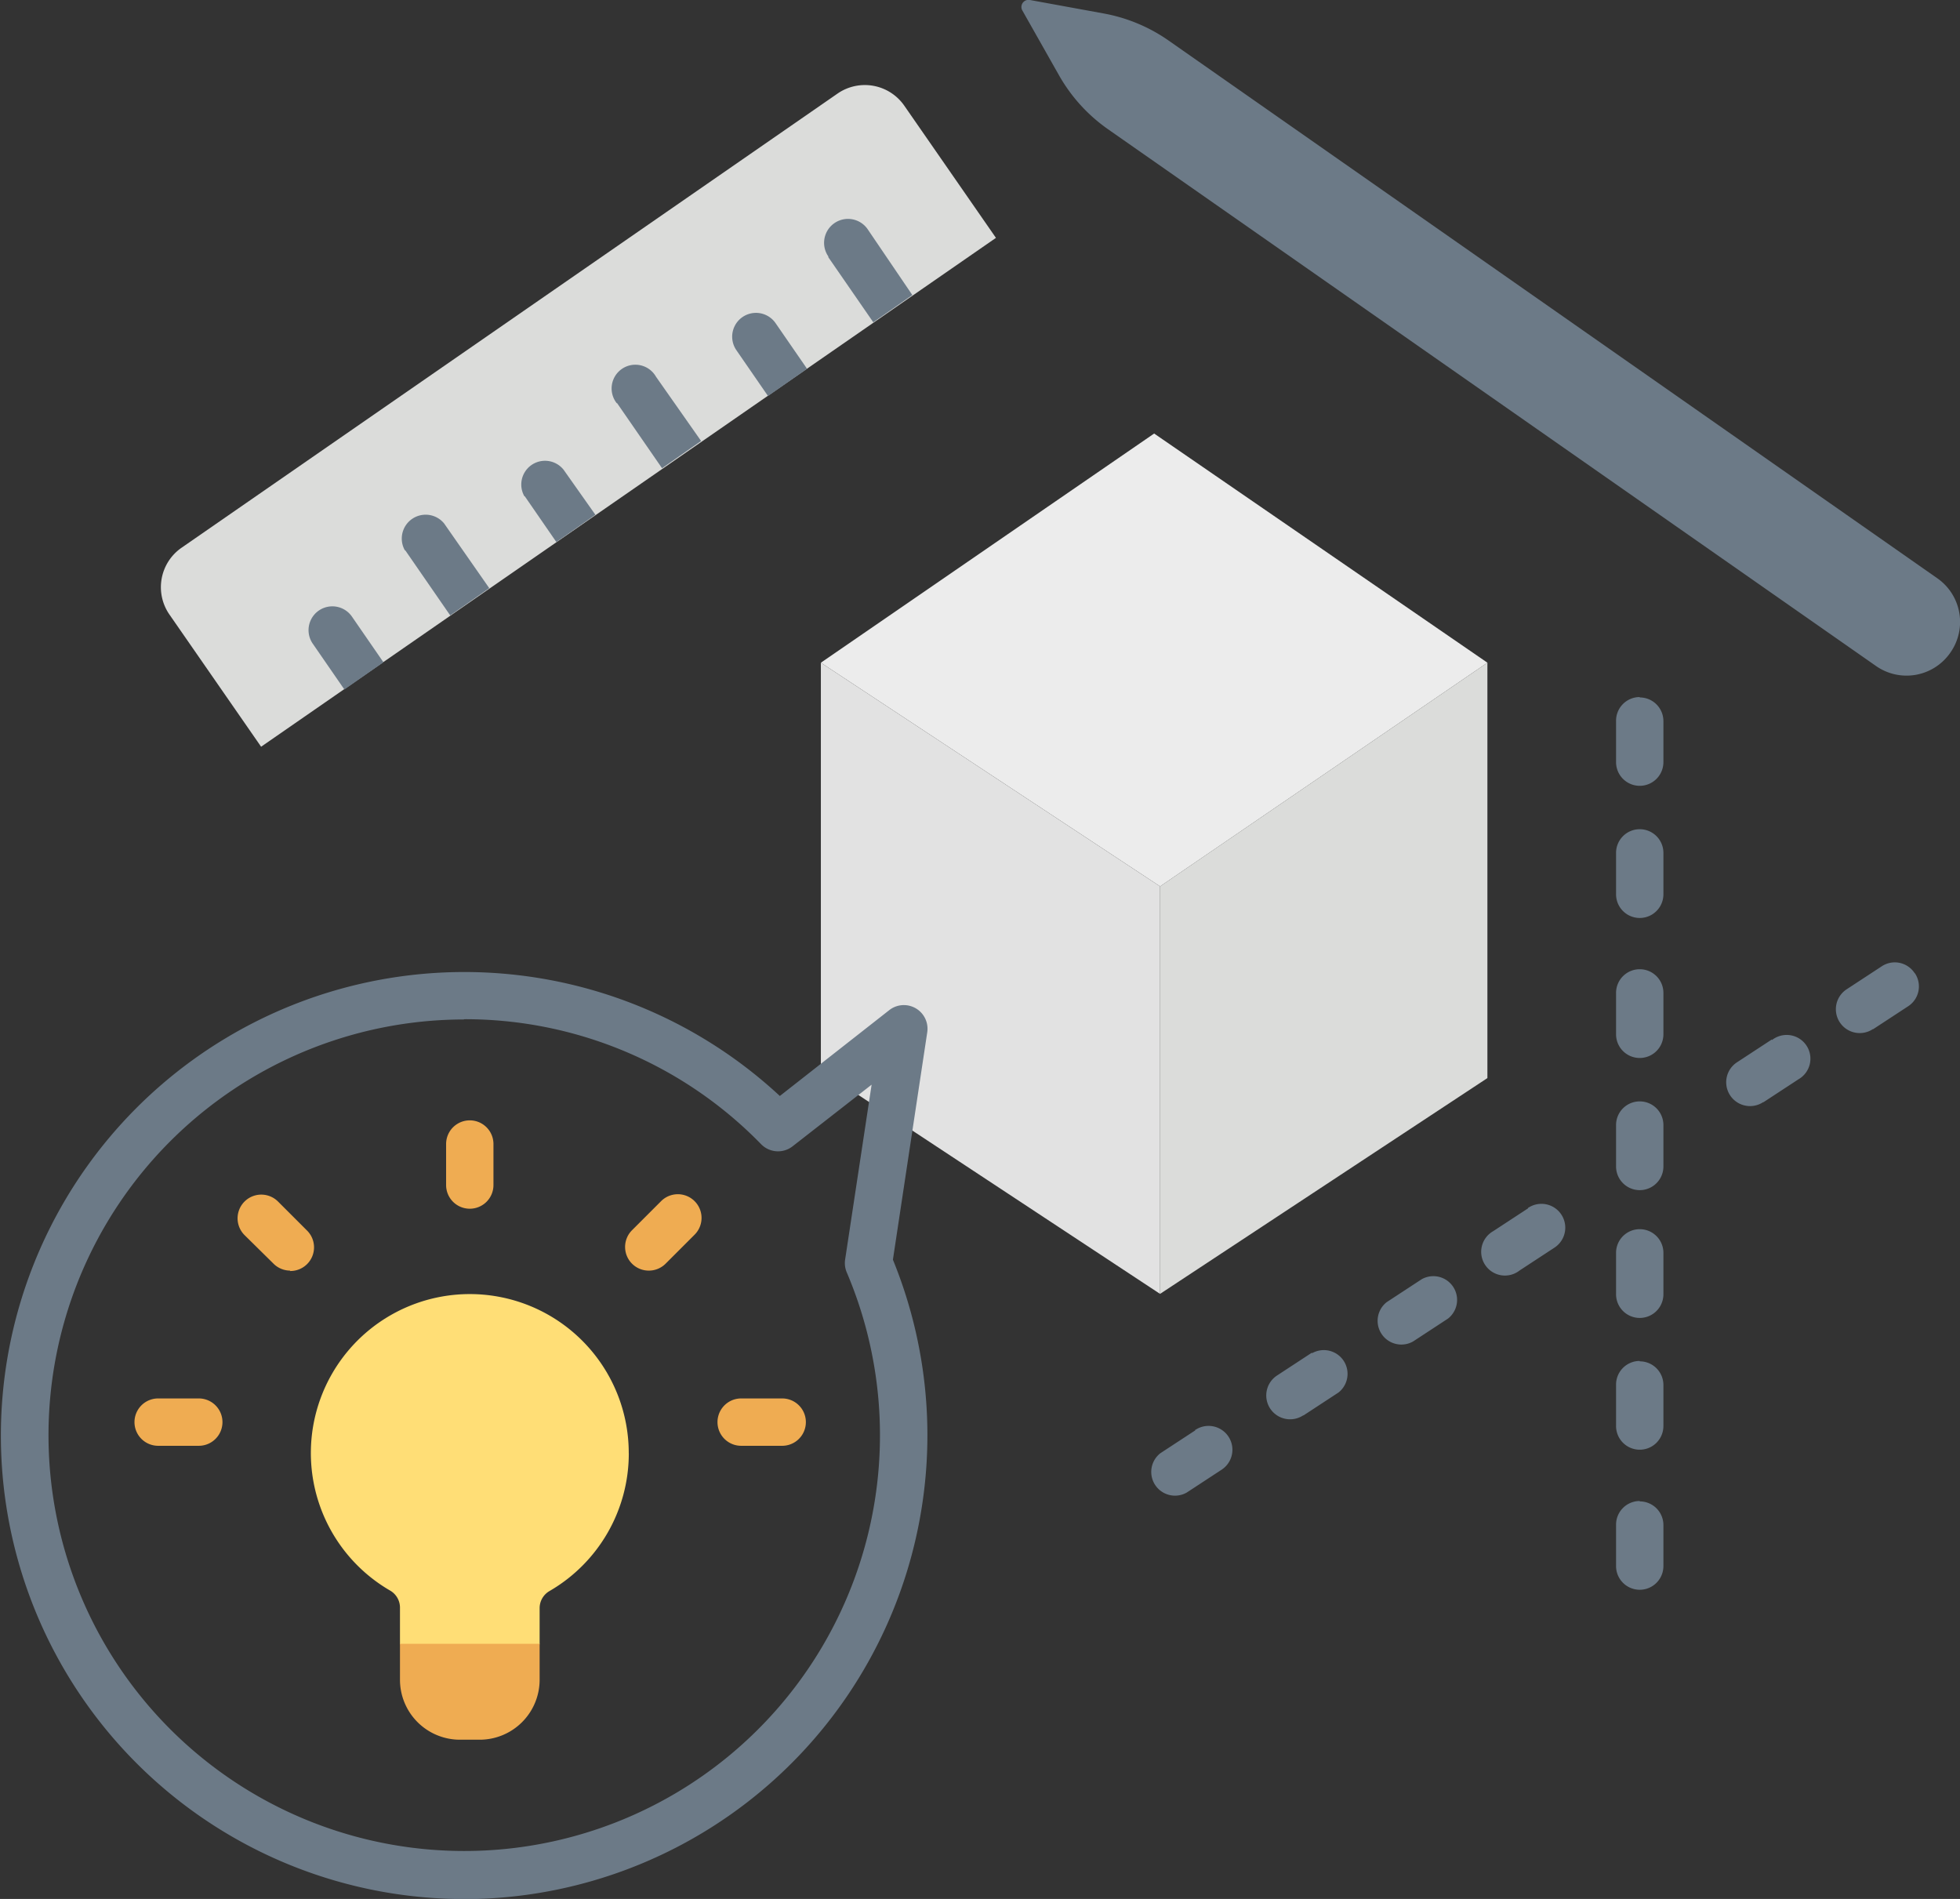
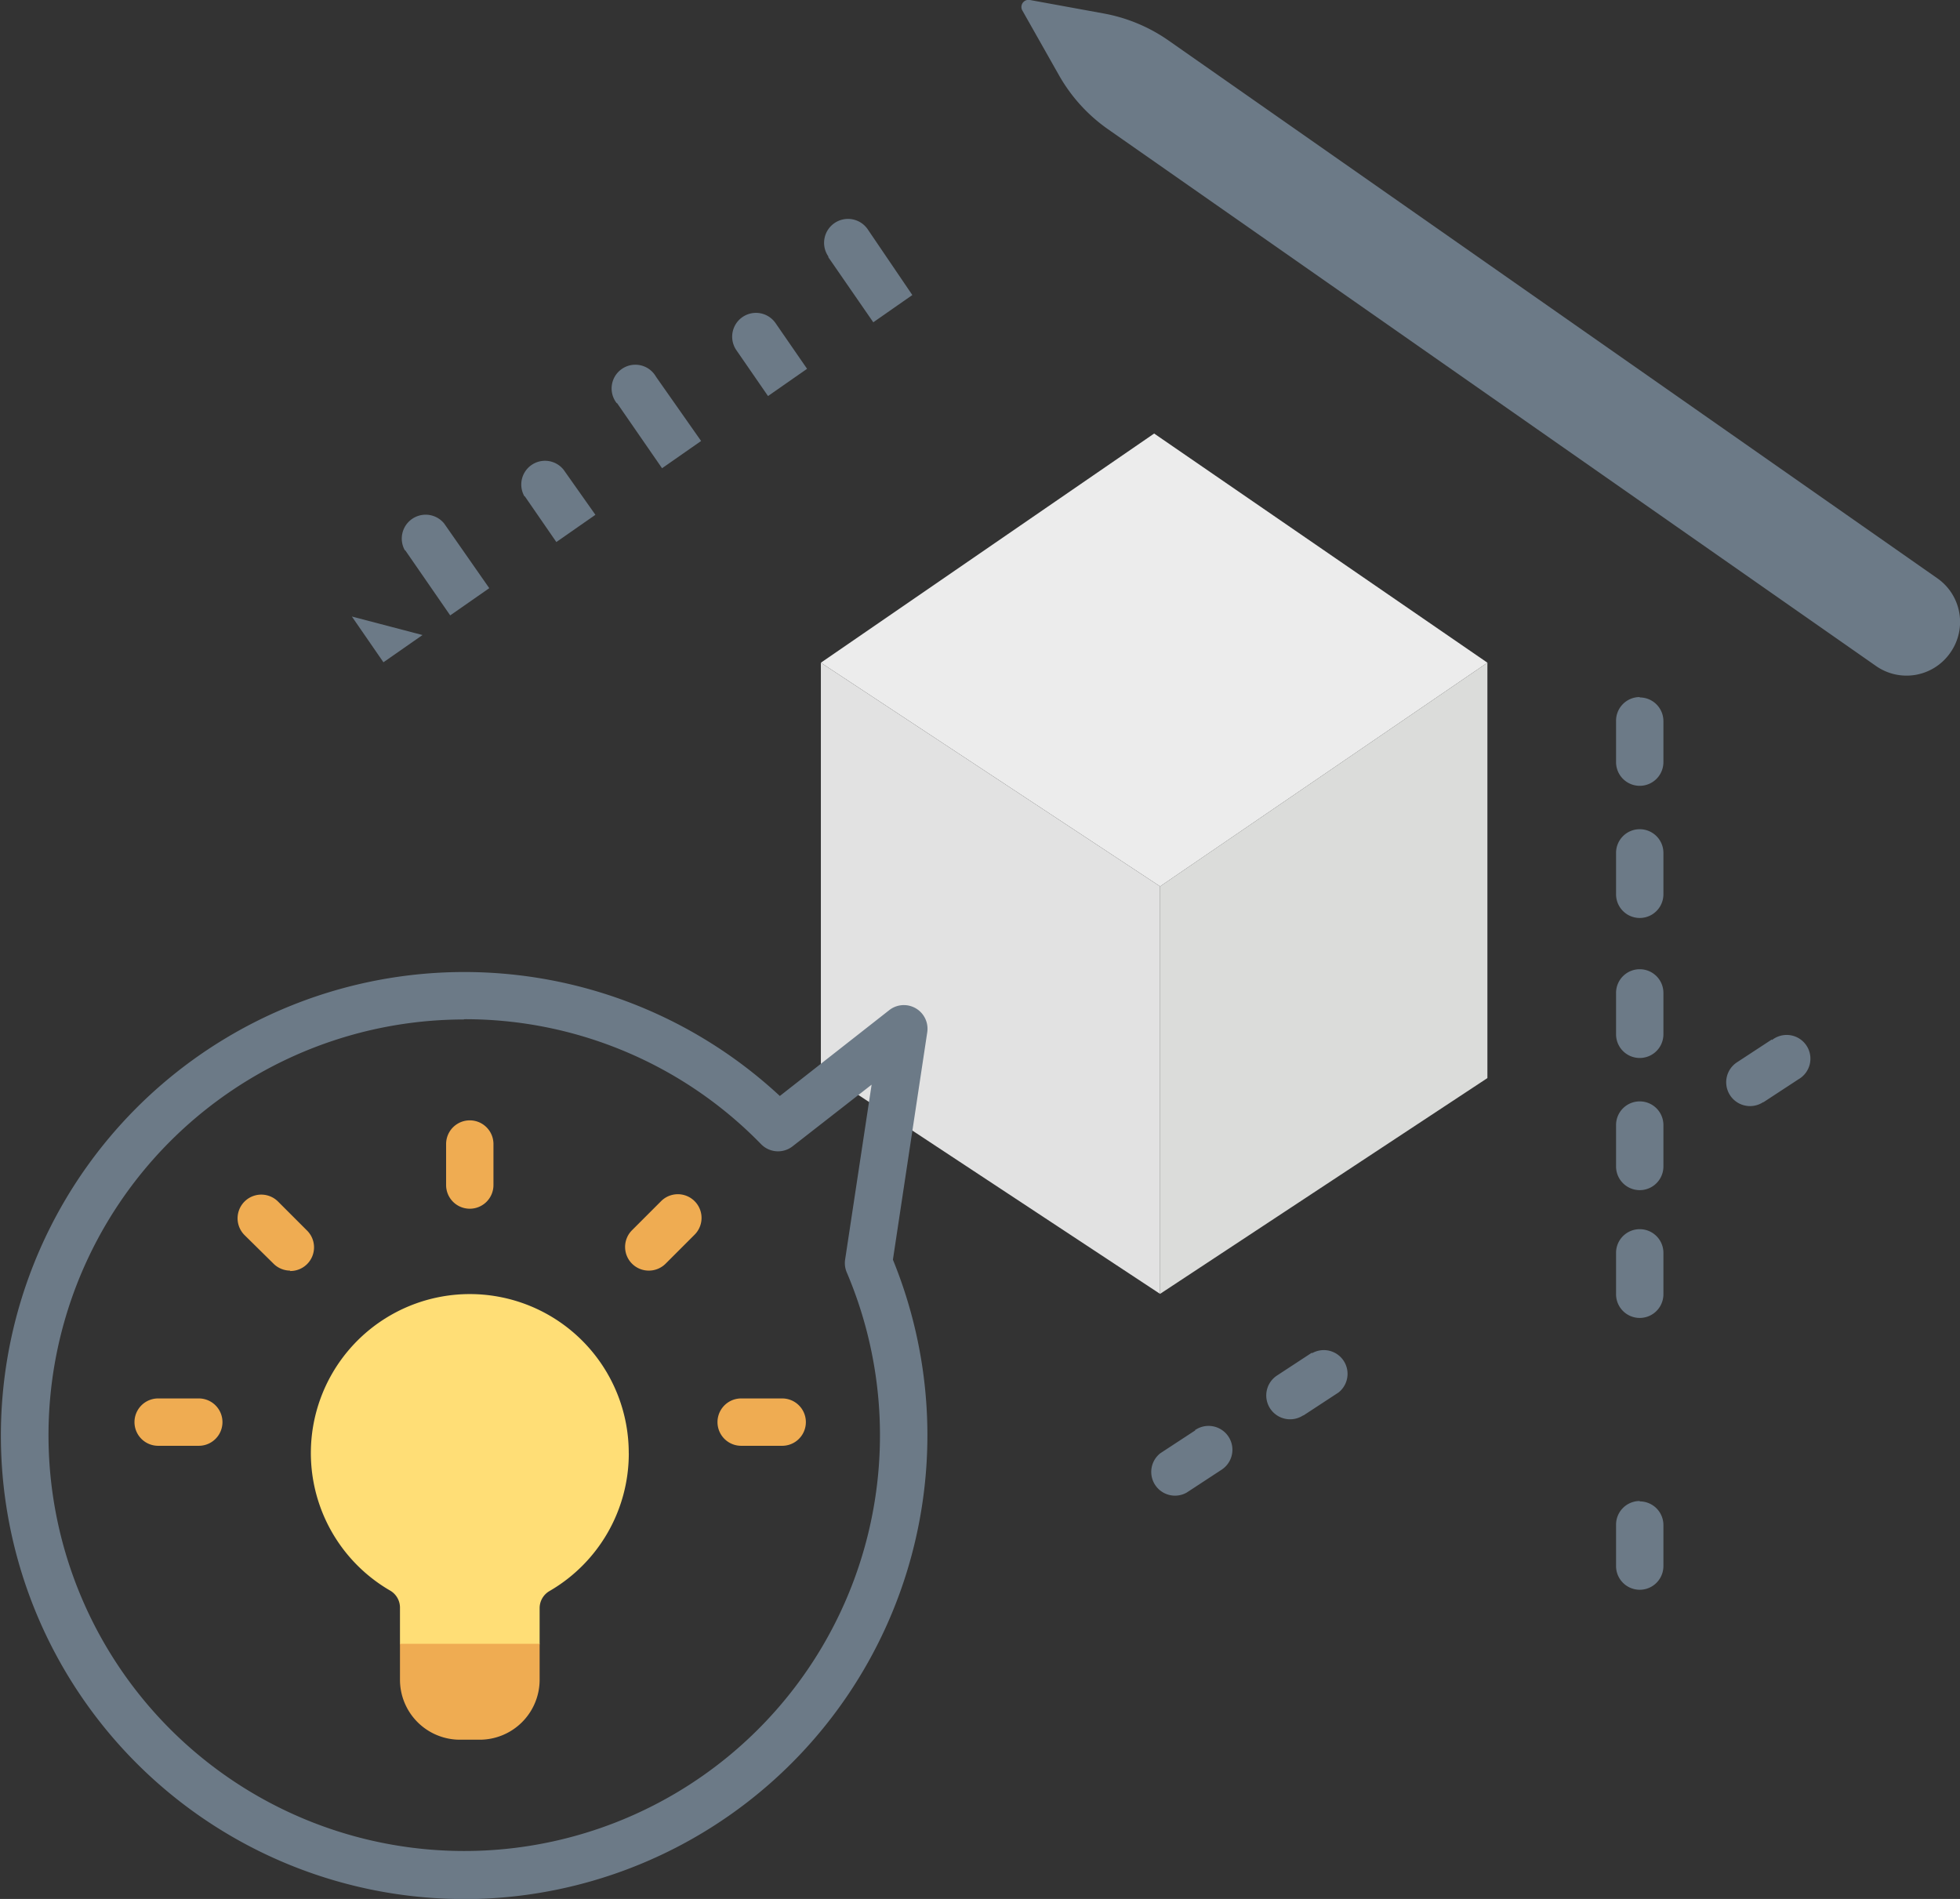
<svg xmlns="http://www.w3.org/2000/svg" width="44.911" height="43.509" viewBox="0 0 44.911 43.509">
  <rect x="0" y="0" width="44.911" height="43.509" fill="#333333" stroke="none" />
  <defs>
    <clipPath id="clip-path">
      <rect id="Rectangle_180" data-name="Rectangle 180" width="44.911" height="43.509" fill="none" />
    </clipPath>
  </defs>
  <g id="Artwork_15" data-name="Artwork 15" transform="translate(22.456 21.754)">
    <g id="Group_42" data-name="Group 42" transform="translate(-22.456 -21.754)">
      <path id="Path_349" data-name="Path 349" d="M215.873,120.276l-7.773-5.125,7.637-5.251,7.637,5.251Z" transform="translate(-189.291 -99.967)" fill="#ececec" />
      <path id="Path_350" data-name="Path 350" d="M208.1,177.337l7.773,5.125v-9.337L208.1,168Z" transform="translate(-189.291 -152.816)" fill="#e2e2e2" />
      <path id="Path_351" data-name="Path 351" d="M301.6,177.517l-7.5,4.944v-9.337L301.6,168Z" transform="translate(-267.518 -152.816)" fill="#dbdcda" />
      <g id="Group_41" data-name="Group 41" clip-path="url(#clip-path)">
        <path id="Path_352" data-name="Path 352" d="M10.841,267.639a10.62,10.62,0,1,1,7.24-18.4l2.5-1.961a.542.542,0,0,1,.877.506l-.786,5.206a10.629,10.629,0,0,1-9.834,14.651m0-20.155a9.526,9.526,0,1,0,8.776,5.794.542.542,0,0,1-.036-.3l.606-4-1.808,1.41a.542.542,0,0,1-.723-.045,9.463,9.463,0,0,0-6.806-2.865" transform="translate(-0.212 -224.128)" fill="#6c7a87" />
-         <path id="Path_353" data-name="Path 353" d="M41.3,32.174l15.04-10.412a1.1,1.1,0,0,1,1.527.28l2.1,3.028L43.129,36.729l-2.1-3.028A1.1,1.1,0,0,1,41.3,32.174Z" transform="translate(-37.146 -19.62)" fill="#dbdcda" />
        <path id="Path_354" data-name="Path 354" d="M86.08,331.665a3.642,3.642,0,1,0-5.468,3.154.452.452,0,0,1,.226.4v.832h3.2v-.832a.452.452,0,0,1,.226-.389,3.642,3.642,0,0,0,1.817-3.154" transform="translate(-71.673 -298.376)" fill="#ffde76" />
        <path id="Path_355" data-name="Path 355" d="M101.4,416.7h3.2v.823a1.374,1.374,0,0,1-1.374,1.374h-.452a1.374,1.374,0,0,1-1.374-1.374Z" transform="translate(-92.235 -379.037)" fill="#efac52" />
-         <path id="Path_356" data-name="Path 356" d="M79.209,153.949a.545.545,0,0,0-.895.624l.723,1.048.895-.624Z" transform="translate(-71.146 -139.823)" fill="#6c7a87" />
+         <path id="Path_356" data-name="Path 356" d="M79.209,153.949l.723,1.048.895-.624Z" transform="translate(-71.146 -139.823)" fill="#6c7a87" />
        <path id="Path_357" data-name="Path 357" d="M102.551,130.292a.547.547,0,0,0-.9.615h.009l1.03,1.491.895-.624Z" transform="translate(-92.374 -118.298)" fill="#6c7a87" />
        <path id="Path_358" data-name="Path 358" d="M132.877,116.672a.544.544,0,0,0-.9.606h.009l.723,1.048.895-.624Z" transform="translate(-119.961 -105.907)" fill="#6c7a87" />
        <path id="Path_359" data-name="Path 359" d="M156.277,93.072a.544.544,0,1,0-.9.606h.009l1.03,1.491.895-.624Z" transform="translate(-141.246 -84.441)" fill="#6c7a87" />
        <path id="Path_360" data-name="Path 360" d="M186.609,79.549a.545.545,0,0,0-.895.624l.723,1.048.895-.624Z" transform="translate(-168.839 -72.147)" fill="#6c7a87" />
        <path id="Path_361" data-name="Path 361" d="M209.993,55.834a.548.548,0,1,0-.913.606v.018l1.03,1.491.895-.624Z" transform="translate(-190.1 -50.565)" fill="#6c7a87" />
        <path id="Path_362" data-name="Path 362" d="M410.242,176.7a.542.542,0,0,0-.542.542v.949a.542.542,0,0,0,1.085,0v-.94a.542.542,0,0,0-.542-.542" transform="translate(-372.67 -160.729)" fill="#6c7a87" />
        <path id="Path_363" data-name="Path 363" d="M410.242,210.2a.542.542,0,0,0-.542.542v.949a.542.542,0,0,0,1.085,0v-.949a.542.542,0,0,0-.542-.542" transform="translate(-372.67 -191.201)" fill="#6c7a87" />
        <path id="Path_364" data-name="Path 364" d="M410.242,245.7a.542.542,0,0,0-.542.542v.949a.542.542,0,1,0,1.085,0v-.949a.542.542,0,0,0-.542-.542" transform="translate(-372.67 -223.493)" fill="#6c7a87" />
        <path id="Path_365" data-name="Path 365" d="M410.242,279.2a.542.542,0,0,0-.542.542v.949a.542.542,0,0,0,1.085,0v-.949a.542.542,0,0,0-.542-.542" transform="translate(-372.67 -253.965)" fill="#6c7a87" />
        <path id="Path_366" data-name="Path 366" d="M410.242,311.6a.542.542,0,0,0-.542.542v.949a.542.542,0,0,0,1.085,0v-.949a.542.542,0,0,0-.542-.542" transform="translate(-372.67 -283.437)" fill="#6c7a87" />
-         <path id="Path_367" data-name="Path 367" d="M410.242,345a.542.542,0,0,0-.542.542v.949a.542.542,0,0,0,1.085,0v-.94a.542.542,0,0,0-.542-.542" transform="translate(-372.67 -313.818)" fill="#6c7a87" />
        <path id="Path_368" data-name="Path 368" d="M410.242,380.5a.542.542,0,0,0-.542.542v.949a.542.542,0,1,0,1.085,0v-.94a.542.542,0,0,0-.542-.542" transform="translate(-372.67 -346.109)" fill="#6c7a87" />
-         <path id="Path_369" data-name="Path 369" d="M467.268,244.213a.542.542,0,0,0-.759-.154l-.8.524a.545.545,0,1,0,.6.913h.009l.8-.524a.542.542,0,0,0,.154-.759" transform="translate(-423.396 -221.916)" fill="#6c7a87" />
        <path id="Path_370" data-name="Path 370" d="M438.709,262.664l-.8.524a.545.545,0,1,0,.6.913h.009l.8-.524a.544.544,0,1,0-.606-.9" transform="translate(-398.109 -238.848)" fill="#6c7a87" />
-         <path id="Path_371" data-name="Path 371" d="M376.967,305.315l-.8.524a.544.544,0,1,0,.606.9l.8-.524a.545.545,0,1,0-.6-.913h-.009" transform="translate(-341.953 -277.63)" fill="#6c7a87" />
-         <path id="Path_372" data-name="Path 372" d="M349.967,323.373l-.8.524a.544.544,0,0,0,.606.9l.8-.524a.544.544,0,0,0-.606-.9" transform="translate(-317.393 -294.062)" fill="#6c7a87" />
        <path id="Path_373" data-name="Path 373" d="M322.109,342.064l-.8.524a.545.545,0,0,0,.6.913h.009l.8-.524a.544.544,0,0,0-.606-.9" transform="translate(-292.048 -311.072)" fill="#6c7a87" />
        <path id="Path_374" data-name="Path 374" d="M292.568,361.615l-.8.524a.544.544,0,0,0,.606.9l.8-.524a.545.545,0,1,0-.6-.913h-.009" transform="translate(-265.181 -328.842)" fill="#6c7a87" />
        <path id="Path_375" data-name="Path 375" d="M35.573,355.585h-.931a.542.542,0,1,1,0-1.085h.931a.542.542,0,1,1,0,1.085" transform="translate(-31.018 -322.459)" fill="#efac52" />
        <path id="Path_376" data-name="Path 376" d="M61.447,304.58a.542.542,0,0,1-.389-.163l-.66-.651a.543.543,0,1,1,.768-.768l.66.66a.542.542,0,0,1-.389.931" transform="translate(-54.795 -275.468)" fill="#efac52" />
        <path id="Path_377" data-name="Path 377" d="M113.642,286.025a.542.542,0,0,1-.542-.542v-.94a.542.542,0,0,1,1.085,0v.94a.542.542,0,0,1-.542.542" transform="translate(-102.878 -258.331)" fill="#efac52" />
        <path id="Path_378" data-name="Path 378" d="M159.036,304.489a.542.542,0,0,1-.389-.931l.66-.66a.543.543,0,0,1,.768.768l-.66.66a.542.542,0,0,1-.389.163" transform="translate(-144.159 -275.377)" fill="#efac52" />
        <path id="Path_379" data-name="Path 379" d="M183.382,355.585h-.94a.542.542,0,1,1,0-1.085h.94a.542.542,0,1,1,0,1.085" transform="translate(-165.459 -322.459)" fill="#efac52" />
        <path id="Path_380" data-name="Path 380" d="M280.219,14.925a1.22,1.22,0,0,1-1.7.3l-17.6-12.3A3.778,3.778,0,0,1,259.8,1.693L258.961.21a.163.163,0,0,1,.172-.244l1.681.307A3.778,3.778,0,0,1,262.3.888l17.625,12.328a1.22,1.22,0,0,1,.3,1.7h0" transform="translate(-235.533 0.034)" fill="#6c7a87" />
      </g>
    </g>
  </g>
</svg>